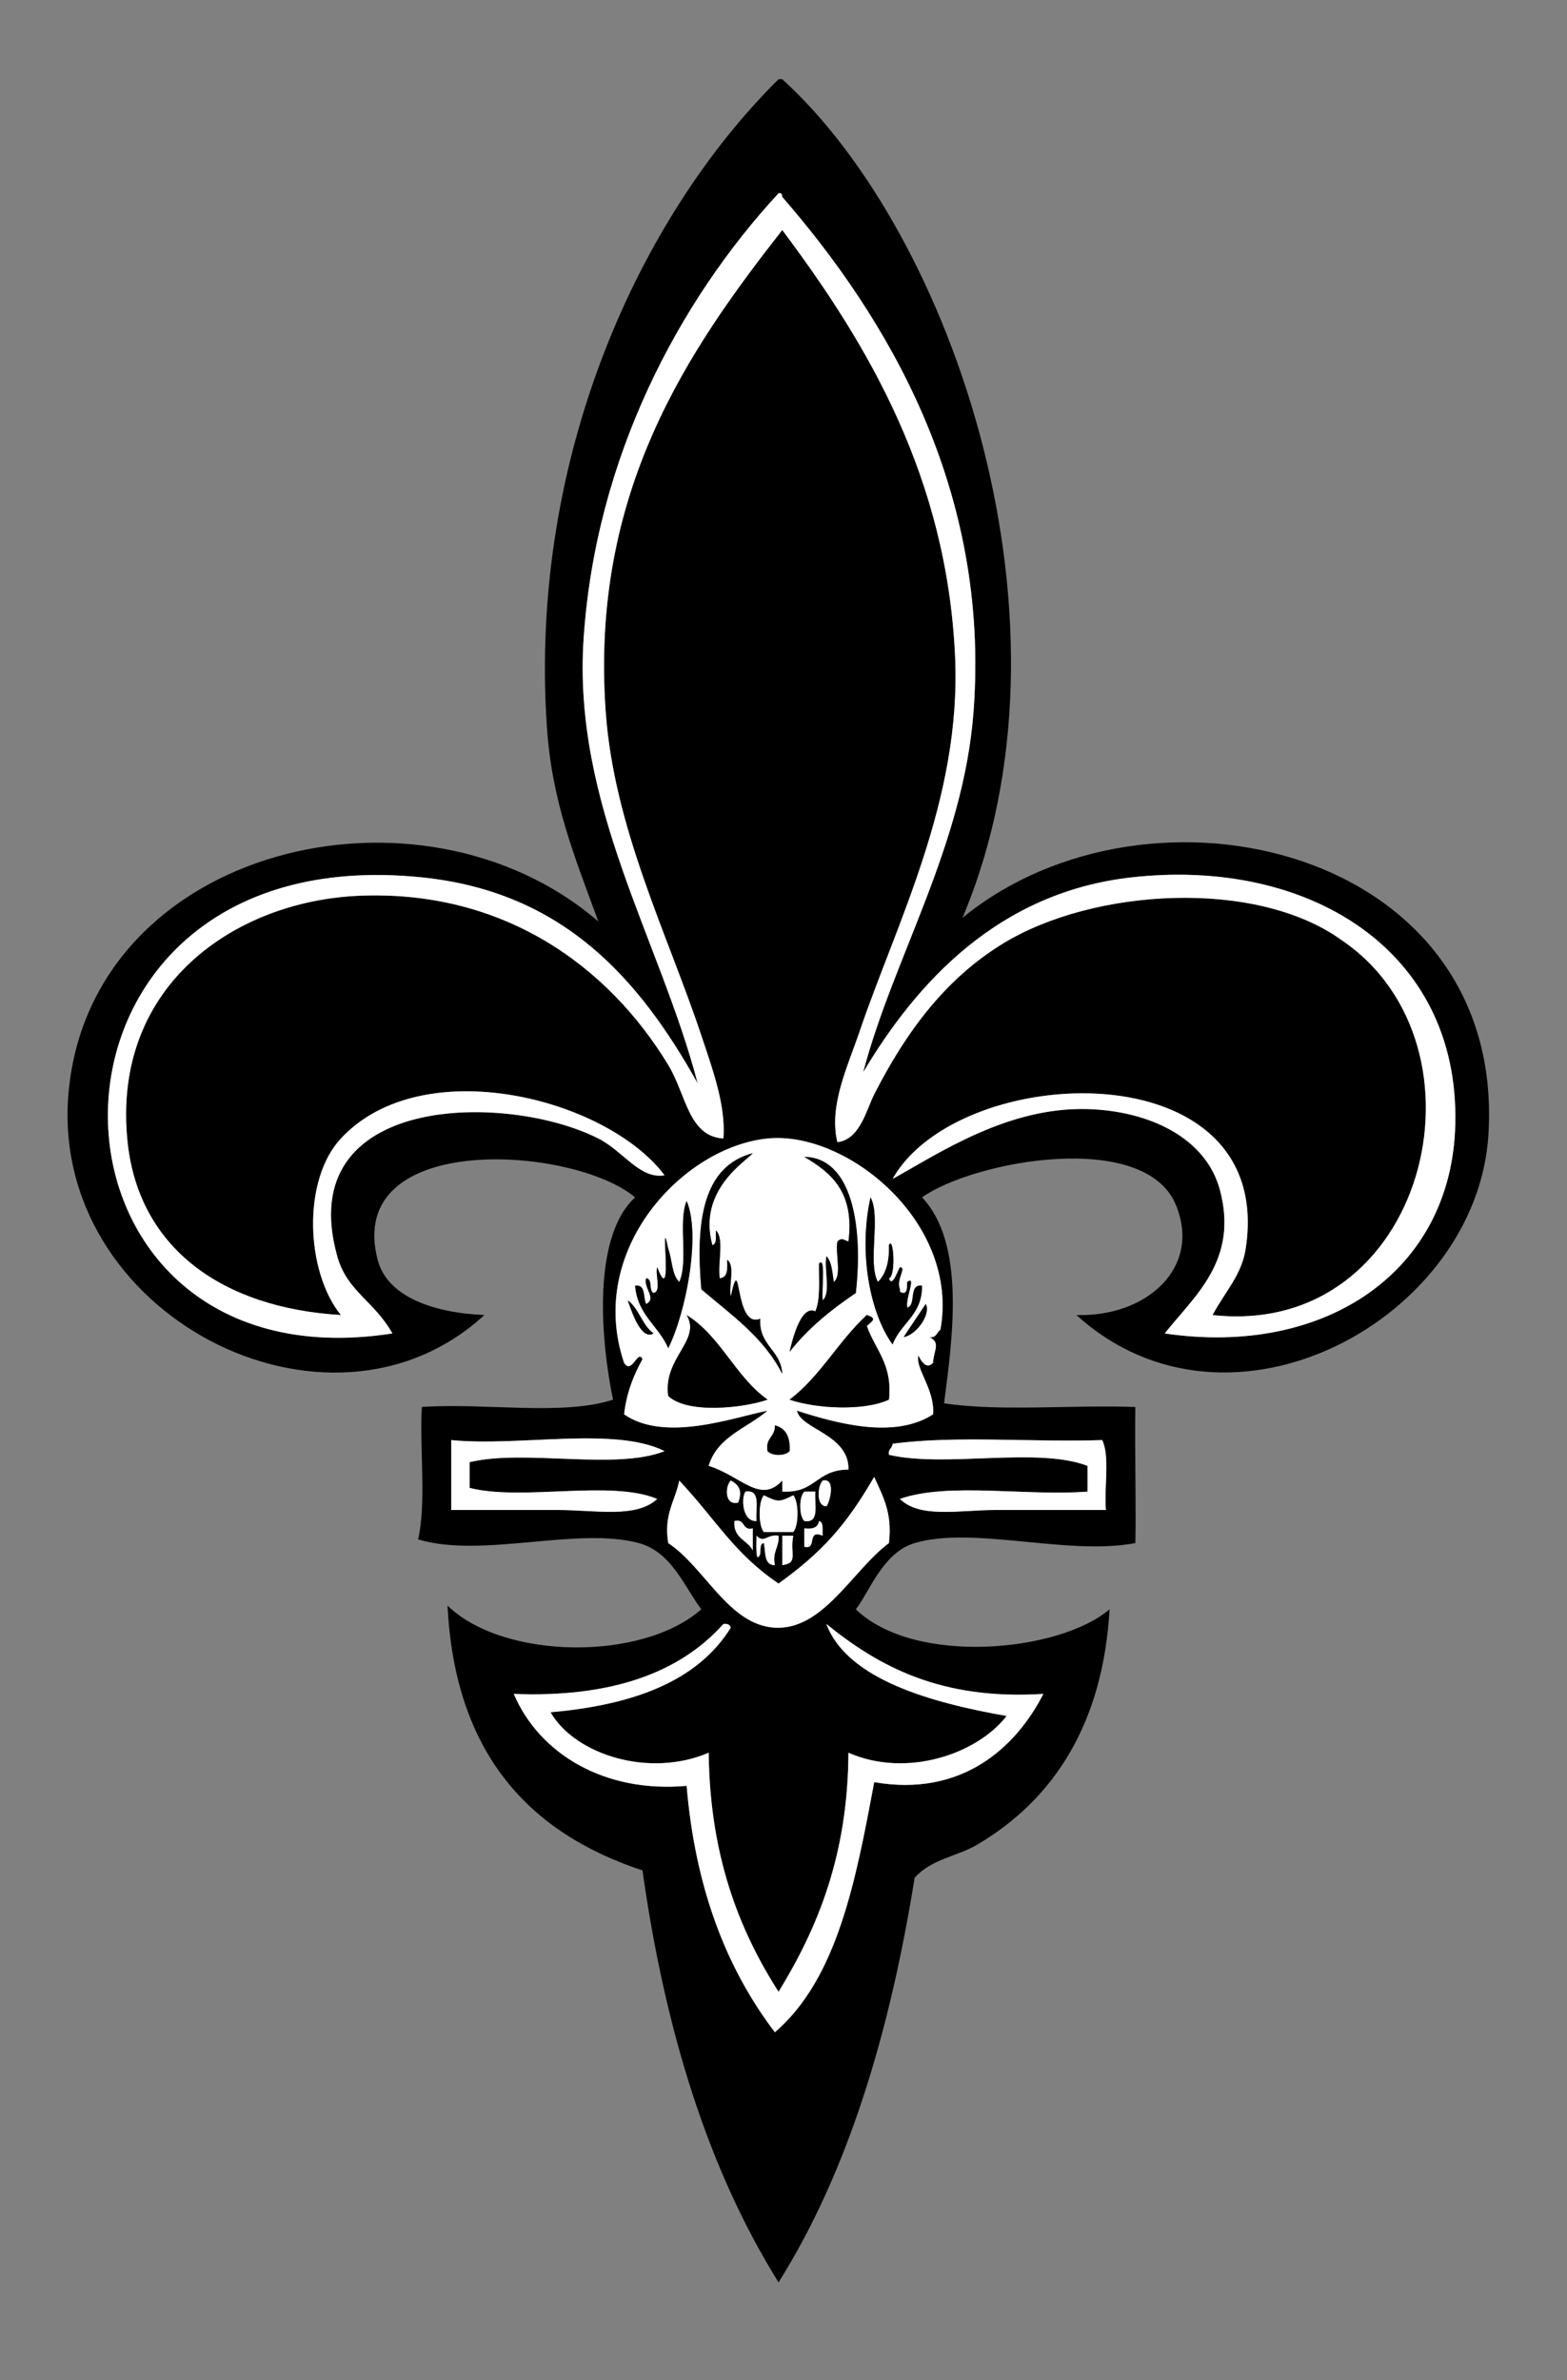
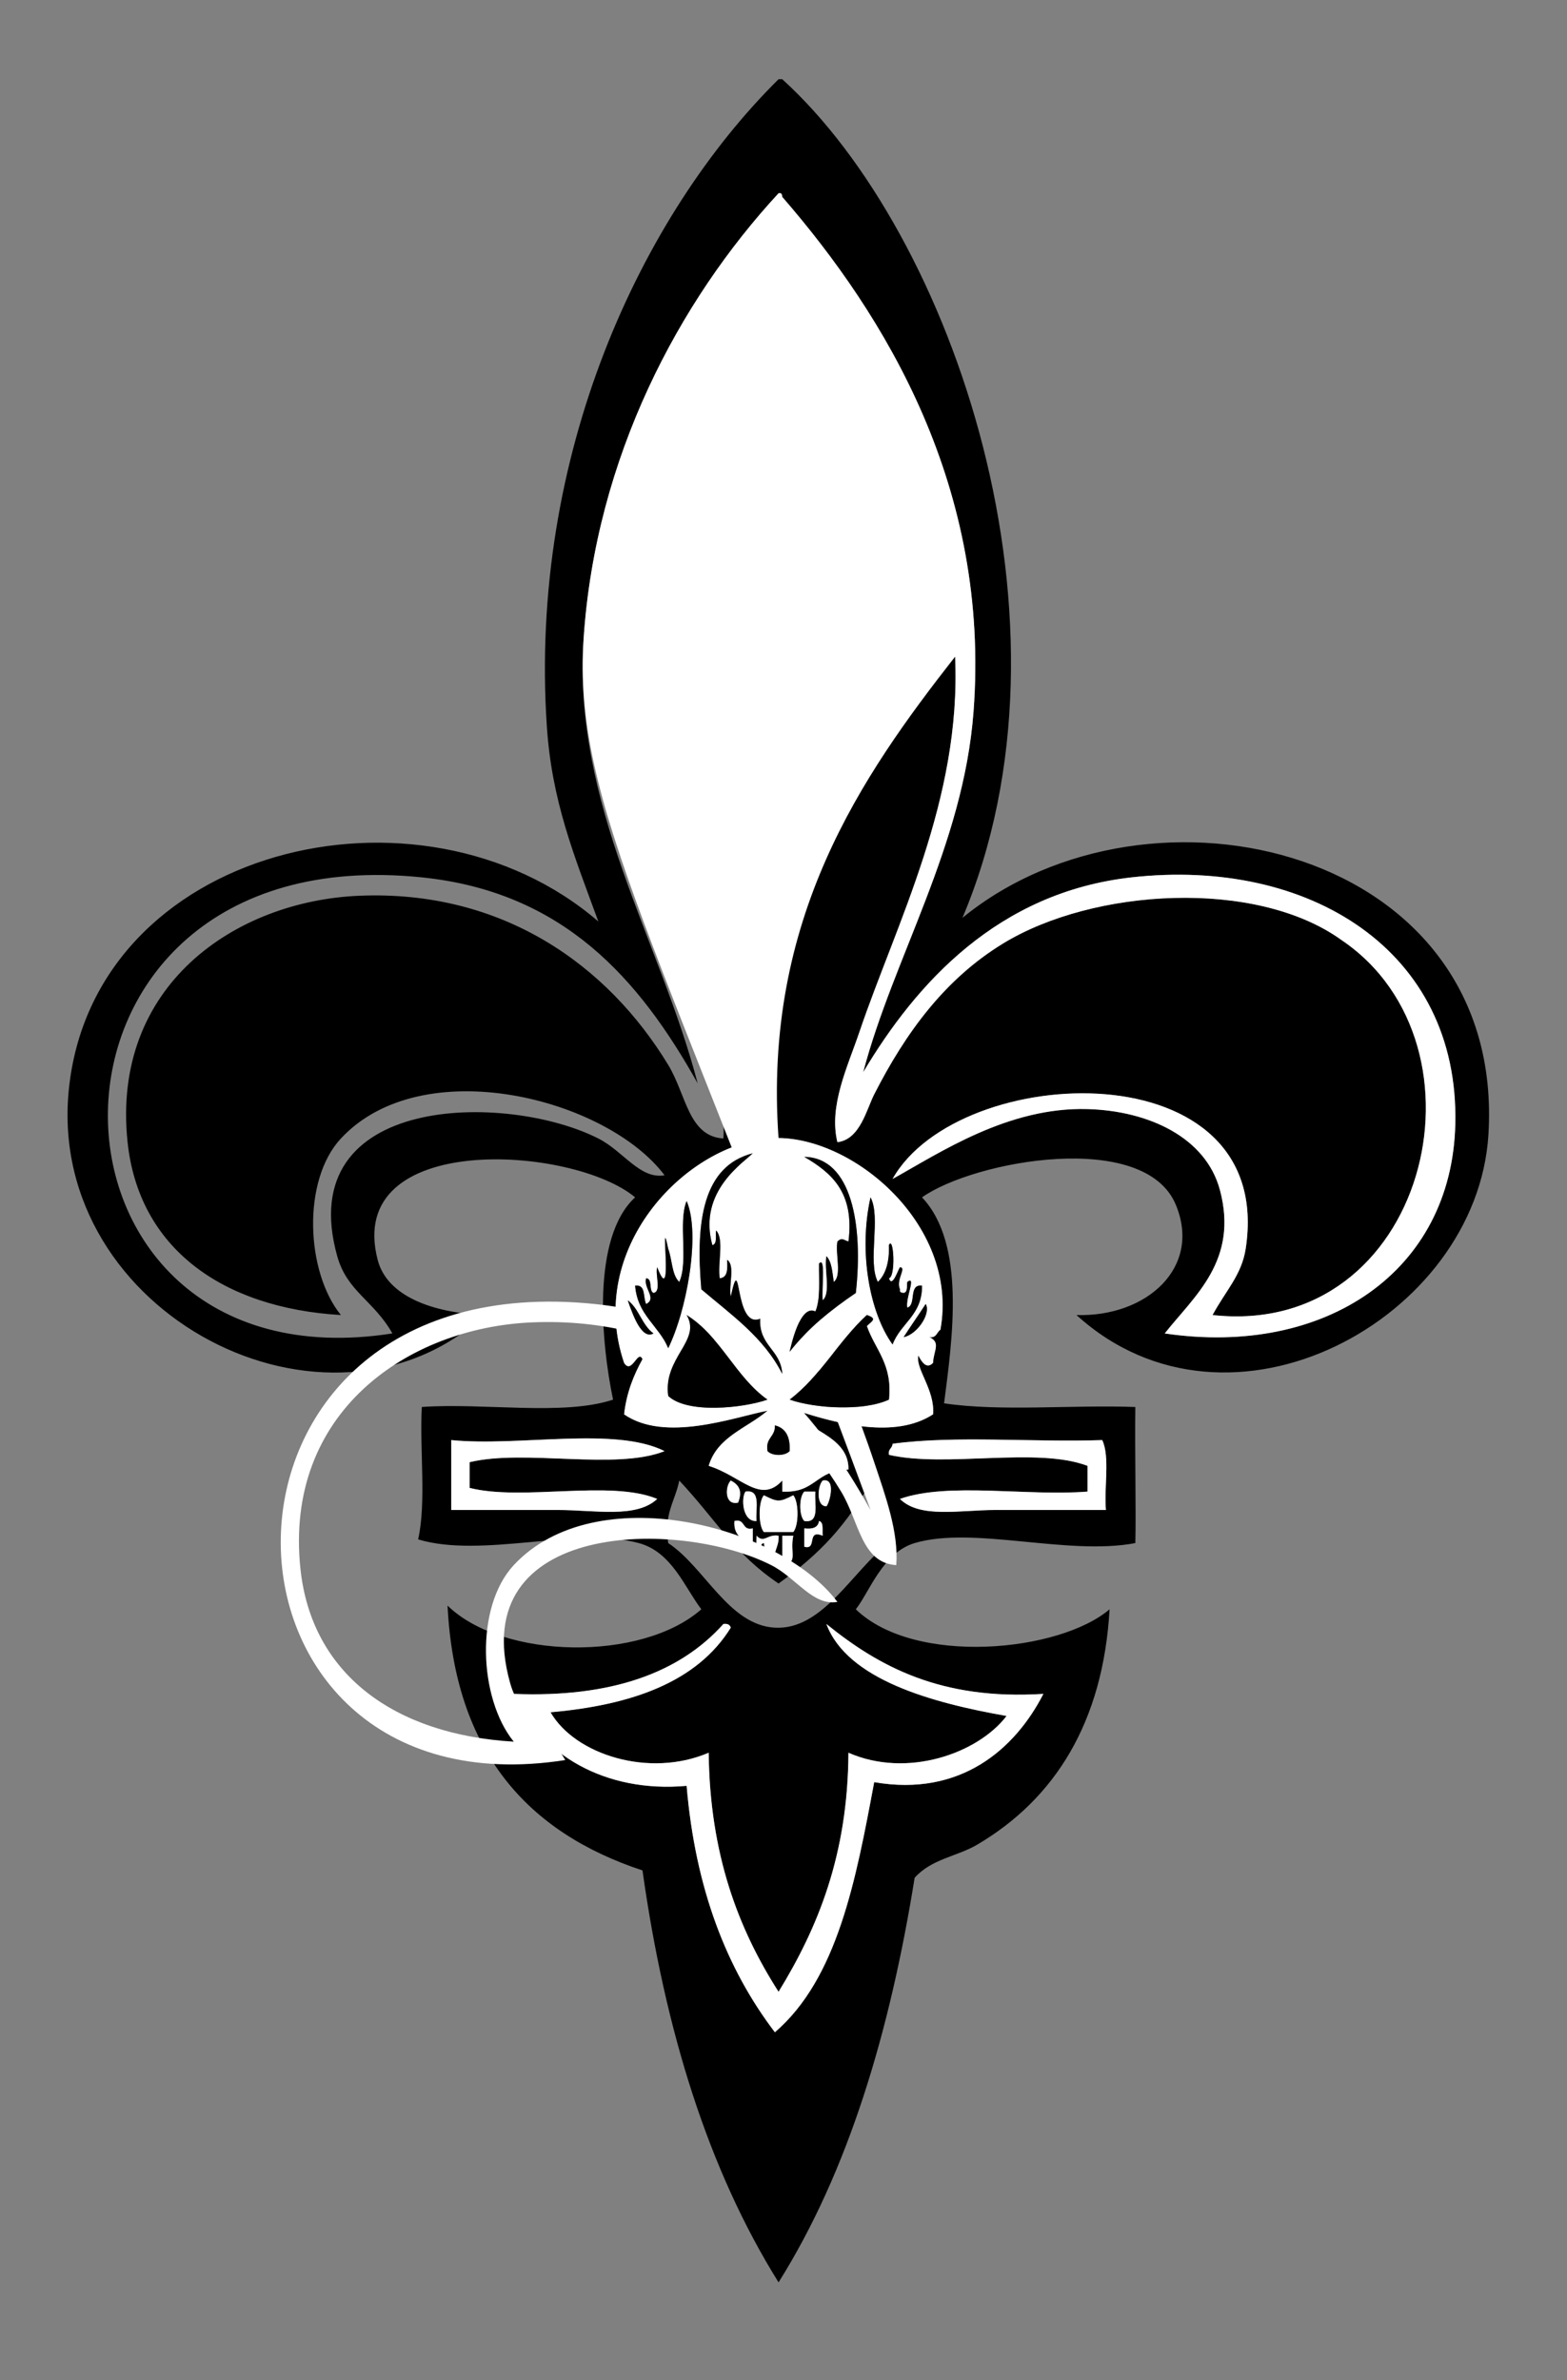
<svg xmlns="http://www.w3.org/2000/svg" version="1.1" id="Layer_1" x="0px" y="0px" width="164.583px" height="250px" viewBox="0 0 164.583 250" enable-background="new 0 0 164.583 250" xml:space="preserve">
  <rect x="0" y="0" width="164.583" height="250" fill="#808080" stroke="none" />
  <g id="XMLID_38_">
    <g>
      <path d="M101.089,96.397c19.713-16.112,57.11-7.29,55.24,22.792c-1.201,19.315-27.152,33.577-43.265,18.929    c7.378,0.22,13.176-5.002,10.43-11.589c-3.291-7.904-21.185-4.64-26.654-0.772c4.639,4.906,3.179,14.918,2.317,21.632    c5.934,0.889,13.513,0.139,20.088,0.386c-0.063,4.597,0.085,10.948,0,14.293c-7.12,1.359-17.017-1.831-23.179,0    c-3.376,1.004-4.774,5.203-6.181,6.953c6.166,5.964,21.37,4.508,26.655,0c-0.677,11.871-5.752,19.921-13.907,24.723    c-2.121,1.248-4.79,1.483-6.567,3.477c-2.622,16.306-6.995,30.861-14.293,42.493c-7.374-11.813-11.929-26.442-14.292-43.266    c-12.103-3.994-19.717-12.474-20.474-27.813c5.849,5.69,20.428,5.883,26.655,0.386c-1.758-2.302-3.098-6.019-6.567-6.953    c-6.517-1.758-16.422,1.638-23.178-0.387c0.877-3.886,0.147-9.383,0.386-13.907c6.49-0.463,14.869,0.962,20.088-0.772    c-1.248-5.934-2.279-17.028,2.317-21.246c-6.563-5.474-30.567-7.016-27.041,6.567c0.993,3.82,5.74,5.559,11.203,5.794    c-16.372,15.104-45.931-0.093-43.652-23.564c2.492-25.638,36.915-33.905,55.627-17.77c-2.581-7.038-4.883-12.644-5.408-20.474    c-1.912-28.494,9.889-53.696,24.336-67.989c0.128,0,0.259,0,0.387,0C100.107,24.608,114.122,65.575,101.089,96.397z     M152.853,118.03c0.406-18.226-15.382-27.964-33.994-25.882c-14.042,1.572-22.625,11.114-28.2,20.474    c3.148-12.01,10.52-23.734,11.59-37.857c1.784-23.533-9.244-41.581-20.088-54.082c-0.023-0.236-0.058-0.456-0.387-0.386    C71.313,31.619,62.575,48.018,61.3,67.039c-1.174,17.534,8.055,31.715,11.976,46.742c-6.158-11.013-14.127-20.11-28.973-21.633    c-44.069-4.516-42.813,54.101-3.09,47.901c-1.947-3.454-4.759-4.396-5.794-8.112c-4.771-17.125,17.839-17.225,27.427-12.362    c2.642,1.341,4.369,4.311,6.953,3.863c-6.1-8.112-25.441-13.057-33.994-3.863c-4.091,4.396-3.689,13.992,0,18.542    c-12.512-0.742-21.231-7.065-22.405-18.156C11.661,103.528,24.69,94.625,37.736,94.08c15.093-0.629,26.11,7.324,32.449,17.77    c1.904,3.137,2.113,7.498,5.794,7.726c0.267-3.461-1.132-7.262-2.318-10.816c-3.554-10.662-9.167-21.737-10.044-33.994    C61.96,51.656,72.348,36.691,82.16,24.16c9.039,12.045,17.303,26.029,18.156,44.811c0.68,15.012-6.192,28.038-10.044,39.402    c-1.244,3.674-3.249,7.788-2.318,11.589c2.376-0.282,3.049-3.422,3.863-5.021c3.299-6.475,7.413-12.103,13.521-15.838    c9.507-5.818,26.573-6.833,35.54-0.386c16.476,11.102,8.919,41.878-13.521,39.402c1.371-2.553,3.052-4.199,3.477-6.954    c3.248-21.092-30.093-19.751-37.085-7.339c4.976-2.766,12.134-7.575,20.474-7.34c6.439,0.182,12.432,2.979,13.907,8.499    c1.981,7.413-2.692,11.133-5.795,15.066C139.17,142.533,152.509,133.571,152.853,118.03z M104.565,158.591    c3.848,0,8.162,0,11.589,0c-0.205-2.372,0.44-5.593-0.387-7.339c-7.22,0.251-15.443-0.506-22.019,0.386    c-0.02,0.494-0.494,0.533-0.387,1.159c5.953,1.387,15.545-0.865,20.86,1.159c0,0.9,0,1.804,0,2.704    c-6.319,0.506-14.668-1.016-19.701,0.772C96.631,159.511,100.791,158.591,104.565,158.591z M109.587,177.907    c-10.724,0.68-17.244-2.844-22.791-7.34c2.175,5.817,11.028,8.274,18.929,9.657c-3.006,3.933-10.427,6.579-16.611,3.863    c-0.058,10.758-3.229,18.403-7.34,25.109c-4.222-6.595-7.22-14.413-7.339-25.109c-6.239,2.677-14.035,0.216-16.611-4.25    c8.518-0.753,15.382-3.159,18.929-8.885c-0.085-0.301-0.324-0.447-0.772-0.386c-4.62,5.165-11.829,7.745-22.019,7.34    c2.712,6.351,9.596,10.43,18.156,9.657c0.916,10.805,4.207,19.229,9.271,25.882c6.574-5.659,8.502-15.962,10.43-26.269    C100.876,188.753,106.62,183.705,109.587,177.907z M98.771,139.663c2.044-11.249-9.804-20.922-18.155-20.088    c-8.851,0.885-19.087,11.693-15.066,23.564c0.807,1.294,1.453-1.491,1.932-0.386c-0.916,1.661-1.669,3.48-1.932,5.794    c4.319,2.982,11.497,0.316,15.066-0.386c-2.148,1.846-5.27,2.715-6.181,5.794c3.43,1.078,5.419,4.052,7.726,1.545    c0,0.386,0,0.772,0,1.159c3.562,0.178,3.473-2.268,6.953-2.318c0.085-3.693-5.033-4.23-5.408-6.181    c4.211,1.355,10.265,3.009,14.293,0.386c0.225-2.55-1.877-4.81-1.545-6.181c0.348,0.672,0.865,1.487,1.545,0.773    c0.059-1.313,0.851-2.121-0.386-2.704C98.373,140.551,98.377,139.914,98.771,139.663z M93.362,162.068    c0.395-3.229-0.684-4.983-1.545-6.954c-2.993,5.172-5.555,7.965-10.044,11.203c-4.678-3.152-6.489-6.609-10.43-10.816    c-0.421,2.156-1.653,3.5-1.159,6.567c3.835,2.526,6.339,8.618,11.203,8.884C86.475,171.231,89.562,164.892,93.362,162.068z     M86.796,158.205c0.328-0.32,1.059-3.021-0.387-2.704C85.884,156.022,85.672,158.197,86.796,158.205z M86.409,161.295    c-0.065-0.579,0.14-1.425-0.386-1.545c-0.093,0.68-0.665,0.881-1.546,0.772c0,0.645,0,1.286,0,1.932    C85.884,162.829,84.655,160.573,86.409,161.295z M85.637,156.66c-0.386,0-0.772,0-1.159,0c-0.567,0.56-0.567,2.53,0,3.09    C86.15,160.009,85.517,157.958,85.637,156.66z M83.319,160.909c0.591-0.703,0.591-3.16,0-3.863c-1.457,0.738-1.635,0.738-3.091,0    c-0.591,0.703-0.591,3.16,0,3.863C81.26,160.909,82.287,160.909,83.319,160.909z M83.319,161.295c-0.387,0-0.772,0-1.159,0    c0,1.032,0,2.059,0,3.09C83.902,164.143,82.937,163.192,83.319,161.295z M81.388,164.386c-0.298-1.456,0.471-1.846,0.386-3.09    c-1.217-0.193-1.51,0.842-2.317,0c0.004,0.568-0.146,3.16,0.387,1.932c0.062-0.456-0.066-1.097,0.386-1.159    C80.426,163.03,80.217,164.397,81.388,164.386z M78.297,156.66c-0.475,0.668-0.328,3.187,1.159,3.09    C79.336,158.452,79.97,156.401,78.297,156.66z M79.069,162.841c0-0.772,0-1.545,0-2.318c-1.189,0.29-0.741-1.063-1.931-0.772    C76.983,161.582,78.502,161.736,79.069,162.841z M77.524,157.819c0.413-1.051,0.243-1.808-0.772-2.318    C76.157,156.088,76.064,158.151,77.524,157.819z M58.596,158.591c3.914,0,8.213,0.904,10.43-1.159    c-4.906-2.047-14.154,0.247-19.701-1.159c0-0.9,0-1.804,0-2.704c5.814-1.398,15.305,0.884,20.474-1.159    c-5.234-2.623-15.262-0.448-22.405-1.159c0,2.445,0,4.894,0,7.339C50.739,158.591,54.822,158.591,58.596,158.591z" />
-       <path fill="#FFFFFF" d="M118.858,92.148c18.612-2.082,34.4,7.657,33.994,25.882c-0.344,15.541-13.683,24.503-30.518,22.019    c3.103-3.933,7.776-7.653,5.795-15.066c-1.476-5.52-7.468-8.317-13.907-8.499c-8.34-0.235-15.498,4.574-20.474,7.34    c6.992-12.412,40.333-13.752,37.085,7.339c-0.425,2.754-2.105,4.4-3.477,6.954c22.439,2.476,29.996-28.3,13.521-39.402    c-8.967-6.447-26.033-5.432-35.54,0.386c-6.107,3.735-10.222,9.364-13.521,15.838c-0.814,1.599-1.487,4.74-3.863,5.021    c-0.931-3.801,1.074-7.915,2.318-11.589c3.852-11.365,10.724-24.391,10.044-39.402C99.463,50.188,91.199,36.205,82.16,24.16    c-9.812,12.532-20.2,27.497-18.542,50.605c0.877,12.257,6.49,23.333,10.044,33.994c1.186,3.554,2.584,7.355,2.318,10.816    c-3.682-0.228-3.89-4.589-5.794-7.726c-6.339-10.446-17.356-18.399-32.449-17.77c-13.045,0.545-26.075,9.449-24.337,25.882    c1.174,11.091,9.893,17.415,22.405,18.156c-3.689-4.551-4.091-14.146,0-18.542c8.553-9.194,27.895-4.249,33.994,3.863    c-2.584,0.448-4.311-2.522-6.953-3.863c-9.588-4.863-32.198-4.763-27.427,12.362c1.035,3.716,3.848,4.659,5.794,8.112    c-39.723,6.2-40.979-52.417,3.09-47.901c14.846,1.522,22.815,10.62,28.973,21.633C69.354,98.754,60.125,84.573,61.3,67.039    c1.275-19.021,10.013-35.419,20.474-46.742c0.329-0.07,0.363,0.15,0.387,0.386c10.844,12.5,21.872,30.548,20.088,54.082    c-1.07,14.123-8.441,25.847-11.59,37.857C96.233,103.262,104.816,93.72,118.858,92.148z" />
+       <path fill="#FFFFFF" d="M118.858,92.148c18.612-2.082,34.4,7.657,33.994,25.882c-0.344,15.541-13.683,24.503-30.518,22.019    c3.103-3.933,7.776-7.653,5.795-15.066c-1.476-5.52-7.468-8.317-13.907-8.499c-8.34-0.235-15.498,4.574-20.474,7.34    c6.992-12.412,40.333-13.752,37.085,7.339c-0.425,2.754-2.105,4.4-3.477,6.954c22.439,2.476,29.996-28.3,13.521-39.402    c-8.967-6.447-26.033-5.432-35.54,0.386c-6.107,3.735-10.222,9.364-13.521,15.838c-0.814,1.599-1.487,4.74-3.863,5.021    c-0.931-3.801,1.074-7.915,2.318-11.589c3.852-11.365,10.724-24.391,10.044-39.402c-9.812,12.532-20.2,27.497-18.542,50.605c0.877,12.257,6.49,23.333,10.044,33.994c1.186,3.554,2.584,7.355,2.318,10.816    c-3.682-0.228-3.89-4.589-5.794-7.726c-6.339-10.446-17.356-18.399-32.449-17.77c-13.045,0.545-26.075,9.449-24.337,25.882    c1.174,11.091,9.893,17.415,22.405,18.156c-3.689-4.551-4.091-14.146,0-18.542c8.553-9.194,27.895-4.249,33.994,3.863    c-2.584,0.448-4.311-2.522-6.953-3.863c-9.588-4.863-32.198-4.763-27.427,12.362c1.035,3.716,3.848,4.659,5.794,8.112    c-39.723,6.2-40.979-52.417,3.09-47.901c14.846,1.522,22.815,10.62,28.973,21.633C69.354,98.754,60.125,84.573,61.3,67.039    c1.275-19.021,10.013-35.419,20.474-46.742c0.329-0.07,0.363,0.15,0.387,0.386c10.844,12.5,21.872,30.548,20.088,54.082    c-1.07,14.123-8.441,25.847-11.59,37.857C96.233,103.262,104.816,93.72,118.858,92.148z" />
      <path fill="#FFFFFF" d="M116.154,158.591c-3.427,0-7.741,0-11.589,0c-3.774,0-7.935,0.919-10.044-1.159    c5.033-1.789,13.382-0.267,19.701-0.772c0-0.9,0-1.804,0-2.704c-5.315-2.024-14.907,0.228-20.86-1.159    c-0.107-0.625,0.367-0.665,0.387-1.159c6.575-0.893,14.799-0.135,22.019-0.386C116.595,152.998,115.949,156.22,116.154,158.591z" />
      <path fill="#FFFFFF" d="M86.796,170.567c5.547,4.496,12.067,8.02,22.791,7.34c-2.967,5.798-8.711,10.847-17.77,9.271    c-1.928,10.307-3.855,20.609-10.43,26.269c-5.064-6.652-8.356-15.077-9.271-25.882c-8.56,0.772-15.444-3.307-18.156-9.657    c10.19,0.405,17.399-2.175,22.019-7.34c0.448-0.062,0.688,0.085,0.772,0.386c-3.546,5.726-10.411,8.132-18.929,8.885    c2.577,4.466,10.372,6.927,16.611,4.25c0.119,10.696,3.117,18.515,7.339,25.109c4.11-6.706,7.282-14.352,7.34-25.109    c6.185,2.716,13.605,0.069,16.611-3.863C97.824,178.841,88.971,176.384,86.796,170.567z" />
      <path fill="#FFFFFF" d="M80.615,119.575c8.352-0.834,20.199,8.839,18.155,20.088c-0.394,0.251-0.397,0.888-1.158,0.772    c1.236,0.583,0.444,1.391,0.386,2.704c-0.68,0.714-1.197-0.101-1.545-0.773c-0.332,1.372,1.77,3.631,1.545,6.181    c-4.028,2.623-10.082,0.969-14.293-0.386c0.375,1.951,5.493,2.487,5.408,6.181c-3.48,0.05-3.392,2.496-6.953,2.318    c0-0.387,0-0.773,0-1.159c-2.307,2.507-4.296-0.467-7.726-1.545c0.911-3.079,4.032-3.948,6.181-5.794    c-3.569,0.703-10.747,3.368-15.066,0.386c0.263-2.314,1.016-4.133,1.932-5.794c-0.479-1.105-1.125,1.68-1.932,0.386    C61.528,131.269,71.765,120.46,80.615,119.575z M94.908,140.436c1.417-0.267,2.9-2.488,2.317-3.477    C96.465,138.129,95.669,139.265,94.908,140.436z M93.749,141.208c0.838-2.252,3.121-3.06,3.091-6.181    c-1.461-0.174-0.557,2.017-1.546,2.318c-0.231-0.954,0.989-3.435,0-2.704c-0.062,0.456,0.066,1.097-0.386,1.159    c-0.236-0.023-0.456-0.058-0.387-0.386c-0.452-1.024,0.742-2.275,0-2.318c-0.228,0.344-0.812,2.202-1.159,1.159    c0.746-0.151,0.495-4.563,0-3.477c0.063,1.735-0.313,3.037-1.158,3.863c-1.109-2.113,0.348-6.784-0.772-8.885    C90.152,131.489,91.347,137.89,93.749,141.208z M93.362,147.002c0.395-3.743-1.46-5.234-2.317-7.726    c0.494-0.521,1.175-0.772,0-1.159c-2.959,2.708-4.883,6.447-8.112,8.885C85.676,147.941,90.686,148.235,93.362,147.002z     M89.886,135.8c0.8-7.112-0.444-14.231-5.408-14.293c2.844,1.665,5.293,3.72,4.636,8.885c-0.552-0.15-0.652-0.463-1.159,0    c-0.243,1.302,0.499,3.589-0.386,4.25c-0.15-1.008-0.197-2.121-0.772-2.704c-0.247,1.429,0.498,3.847-0.387,4.635    c-0.143-1.039,0.355-4.701-0.386-3.863c-0.02,1.781,0.17,3.778-0.387,5.022c-1.63-0.788-2.554,3.646-2.704,4.249    C84.853,139.52,87.274,137.565,89.886,135.8z M82.933,152.411c0.085-1.499-0.409-2.422-1.545-2.704    c0.062,1.221-1.027,1.291-0.772,2.704C81.109,152.94,82.438,152.94,82.933,152.411z M82.16,144.298    c-0.146-2.557-2.473-2.936-2.317-5.794c-2.771,1.151-1.955-7.556-3.091-2.318c-0.243-1.174,0.494-3.326-0.387-3.863    c0.059,0.958,0.074,1.874-0.772,1.932c-0.247-1.553,0.503-4.106-0.386-5.022c-0.066,0.579,0.139,1.425-0.387,1.545    c-1.591-5.74,3.508-8.812,4.249-9.657c-5.219,1.348-6.034,7.1-5.408,14.293C76.787,138.083,80.217,140.447,82.16,144.298z     M80.615,147.002c-3.388-2.407-4.926-6.664-8.499-8.885c1.596,2.642-2.499,4.5-1.931,8.499    C72.194,148.505,77.988,147.902,80.615,147.002z M70.185,141.594c1.858-3.705,3.457-11.944,1.931-15.452    c-0.908,2.183,0.209,6.389-0.772,8.499c-0.796-0.75-0.738-2.353-1.159-3.477c-0.974-4.612,0.657,6.648-1.159,1.932    c-0.228,0.8,0.479,2.538-0.386,2.704c-0.537-0.235-0.058-1.487-0.772-1.545c-0.321,1.008,1.167,2.121,0,2.704    c-0.355-0.672,0.012-2.075-1.159-1.932C66.952,138.129,69.188,139.246,70.185,141.594z M65.936,136.572    c0.46,1.352,1.433,4.219,2.704,3.477C67.442,139.184,67.118,137.449,65.936,136.572z" />
      <path d="M97.226,136.959c0.583,0.989-0.9,3.21-2.317,3.477C95.669,139.265,96.465,138.129,97.226,136.959z" />
      <path d="M96.84,135.027c0.03,3.121-2.253,3.929-3.091,6.181c-2.402-3.318-3.597-9.719-2.317-15.452    c1.12,2.101-0.337,6.771,0.772,8.885c0.846-0.827,1.221-2.128,1.158-3.863c0.495-1.085,0.746,3.326,0,3.477    c0.348,1.043,0.932-0.815,1.159-1.159c0.742,0.042-0.452,1.294,0,2.318c-0.069,0.328,0.15,0.363,0.387,0.386    c0.452-0.062,0.324-0.703,0.386-1.159c0.989-0.73-0.231,1.75,0,2.704C96.283,137.044,95.379,134.854,96.84,135.027z" />
-       <path fill="#FFFFFF" d="M91.817,155.115c0.861,1.97,1.939,3.724,1.545,6.954c-3.801,2.824-6.888,9.163-11.975,8.884    c-4.863-0.267-7.367-6.358-11.203-8.884c-0.495-3.067,0.738-4.412,1.159-6.567c3.94,4.207,5.752,7.664,10.43,10.816    C86.263,163.08,88.824,160.287,91.817,155.115z" />
      <path d="M91.045,139.276c0.857,2.492,2.712,3.983,2.317,7.726c-2.677,1.232-7.687,0.939-10.43,0    c3.229-2.438,5.153-6.177,8.112-8.885C92.22,138.504,91.539,138.755,91.045,139.276z" />
      <path d="M84.478,121.507c4.964,0.062,6.208,7.181,5.408,14.293c-2.611,1.766-5.033,3.72-6.953,6.181    c0.15-0.603,1.074-5.037,2.704-4.249c0.557-1.244,0.367-3.241,0.387-5.022c0.741-0.838,0.243,2.824,0.386,3.863    c0.885-0.788,0.14-3.206,0.387-4.635c0.575,0.583,0.622,1.696,0.772,2.704c0.885-0.661,0.143-2.948,0.386-4.25    c0.507-0.463,0.607-0.15,1.159,0C89.771,125.227,87.321,123.172,84.478,121.507z" />
      <path fill="#FFFFFF" d="M86.409,155.501c1.445-0.317,0.715,2.384,0.387,2.704C85.672,158.197,85.884,156.022,86.409,155.501z" />
      <path fill="#FFFFFF" d="M86.023,159.75c0.525,0.12,0.32,0.966,0.386,1.545c-1.754-0.722-0.525,1.534-1.932,1.159    c0-0.646,0-1.287,0-1.932C85.358,160.631,85.931,160.43,86.023,159.75z" />
      <path fill="#FFFFFF" d="M84.478,156.66c0.387,0,0.773,0,1.159,0c-0.12,1.298,0.514,3.349-1.159,3.09    C83.91,159.19,83.91,157.22,84.478,156.66z" />
      <path fill="#FFFFFF" d="M83.319,157.046c0.591,0.703,0.591,3.16,0,3.863c-1.032,0-2.06,0-3.091,0c-0.591-0.703-0.591-3.16,0-3.863    C81.685,157.784,81.862,157.784,83.319,157.046z" />
      <path fill="#FFFFFF" d="M82.16,161.295c0.387,0,0.772,0,1.159,0c-0.383,1.897,0.583,2.847-1.159,3.09    C82.16,163.354,82.16,162.327,82.16,161.295z" />
      <path d="M81.388,149.707c1.136,0.282,1.63,1.205,1.545,2.704c-0.494,0.529-1.823,0.529-2.317,0    C80.36,150.997,81.449,150.927,81.388,149.707z" />
      <path fill="#FFFFFF" d="M81.773,161.295c0.085,1.244-0.684,1.634-0.386,3.09c-1.171,0.012-0.962-1.356-1.159-2.317    c-0.452,0.062-0.324,0.703-0.386,1.159c-0.533,1.229-0.383-1.364-0.387-1.932C80.264,162.138,80.557,161.103,81.773,161.295z" />
      <path d="M79.843,138.504c-0.155,2.859,2.171,3.237,2.317,5.794c-1.943-3.851-5.373-6.215-8.499-8.885    c-0.626-7.193,0.189-12.945,5.408-14.293c-0.741,0.846-5.84,3.917-4.249,9.657c0.525-0.12,0.32-0.966,0.387-1.545    c0.889,0.916,0.139,3.469,0.386,5.022c0.847-0.058,0.831-0.974,0.772-1.932c0.881,0.537,0.144,2.688,0.387,3.863    C77.888,130.948,77.072,139.655,79.843,138.504z" />
      <path fill="#FFFFFF" d="M79.456,159.75c-1.487,0.097-1.634-2.422-1.159-3.09C79.97,156.401,79.336,158.452,79.456,159.75z" />
      <path fill="#FFFFFF" d="M79.069,160.523c0,0.772,0,1.545,0,2.318c-0.567-1.105-2.086-1.259-1.931-3.09    C78.328,159.46,77.88,160.813,79.069,160.523z" />
      <path fill="#FFFFFF" d="M76.752,155.501c1.016,0.51,1.186,1.267,0.772,2.318C76.064,158.151,76.157,156.088,76.752,155.501z" />
      <path d="M72.116,138.118c3.573,2.221,5.111,6.478,8.499,8.885c-2.627,0.9-8.421,1.503-10.43-0.386    C69.617,142.618,73.712,140.76,72.116,138.118z" />
      <path d="M72.116,126.143c1.526,3.507-0.073,11.747-1.931,15.452c-0.997-2.349-3.233-3.465-3.477-6.567    c1.171-0.143,0.804,1.259,1.159,1.932c1.167-0.583-0.321-1.696,0-2.704c0.714,0.058,0.235,1.31,0.772,1.545    c0.865-0.166,0.158-1.904,0.386-2.704c1.816,4.717,0.186-6.544,1.159-1.932c0.421,1.125,0.363,2.728,1.159,3.477    C72.325,132.532,71.208,128.325,72.116,126.143z" />
      <path d="M68.64,140.049c-1.271,0.742-2.244-2.125-2.704-3.477C67.118,137.449,67.442,139.184,68.64,140.049z" />
      <path fill="#FFFFFF" d="M69.026,157.433c-2.217,2.063-6.517,1.159-10.43,1.159c-3.774,0-7.857,0-11.203,0c0-2.445,0-4.894,0-7.339    c7.143,0.71,17.171-1.464,22.405,1.159c-5.168,2.043-14.66-0.239-20.474,1.159c0,0.9,0,1.804,0,2.704    C54.872,157.68,64.12,155.385,69.026,157.433z" />
    </g>
    <g>
	</g>
  </g>
</svg>